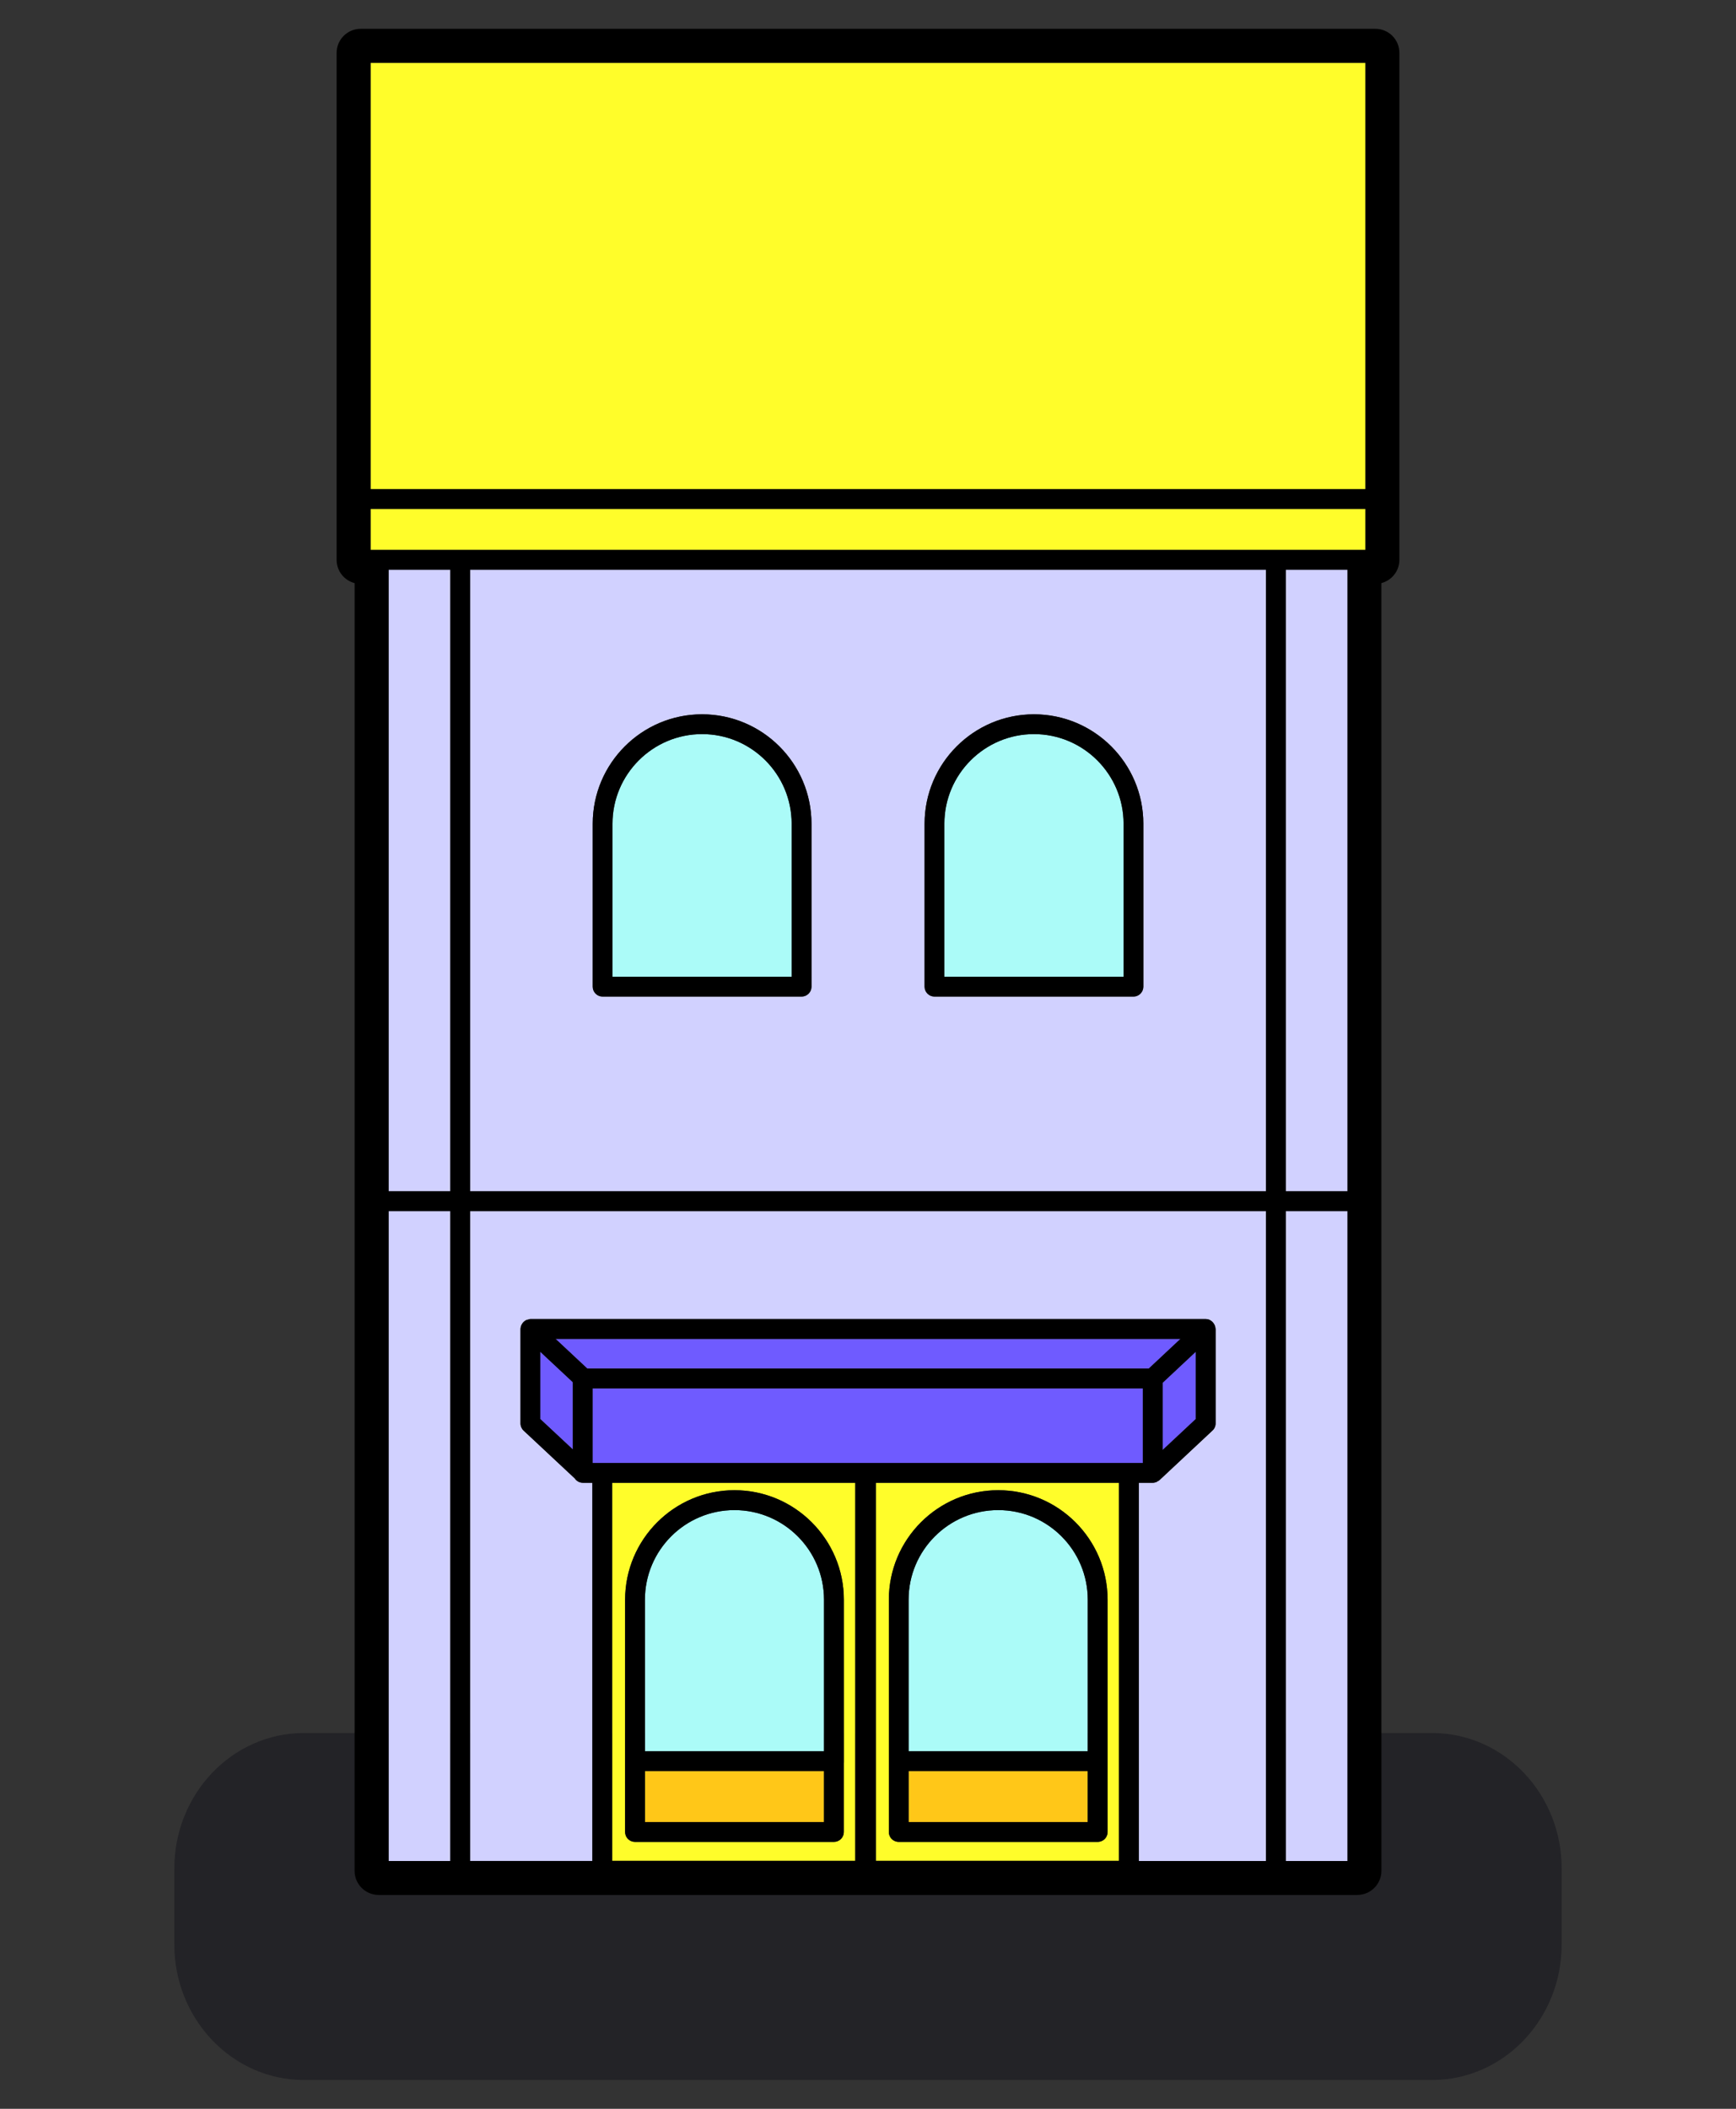
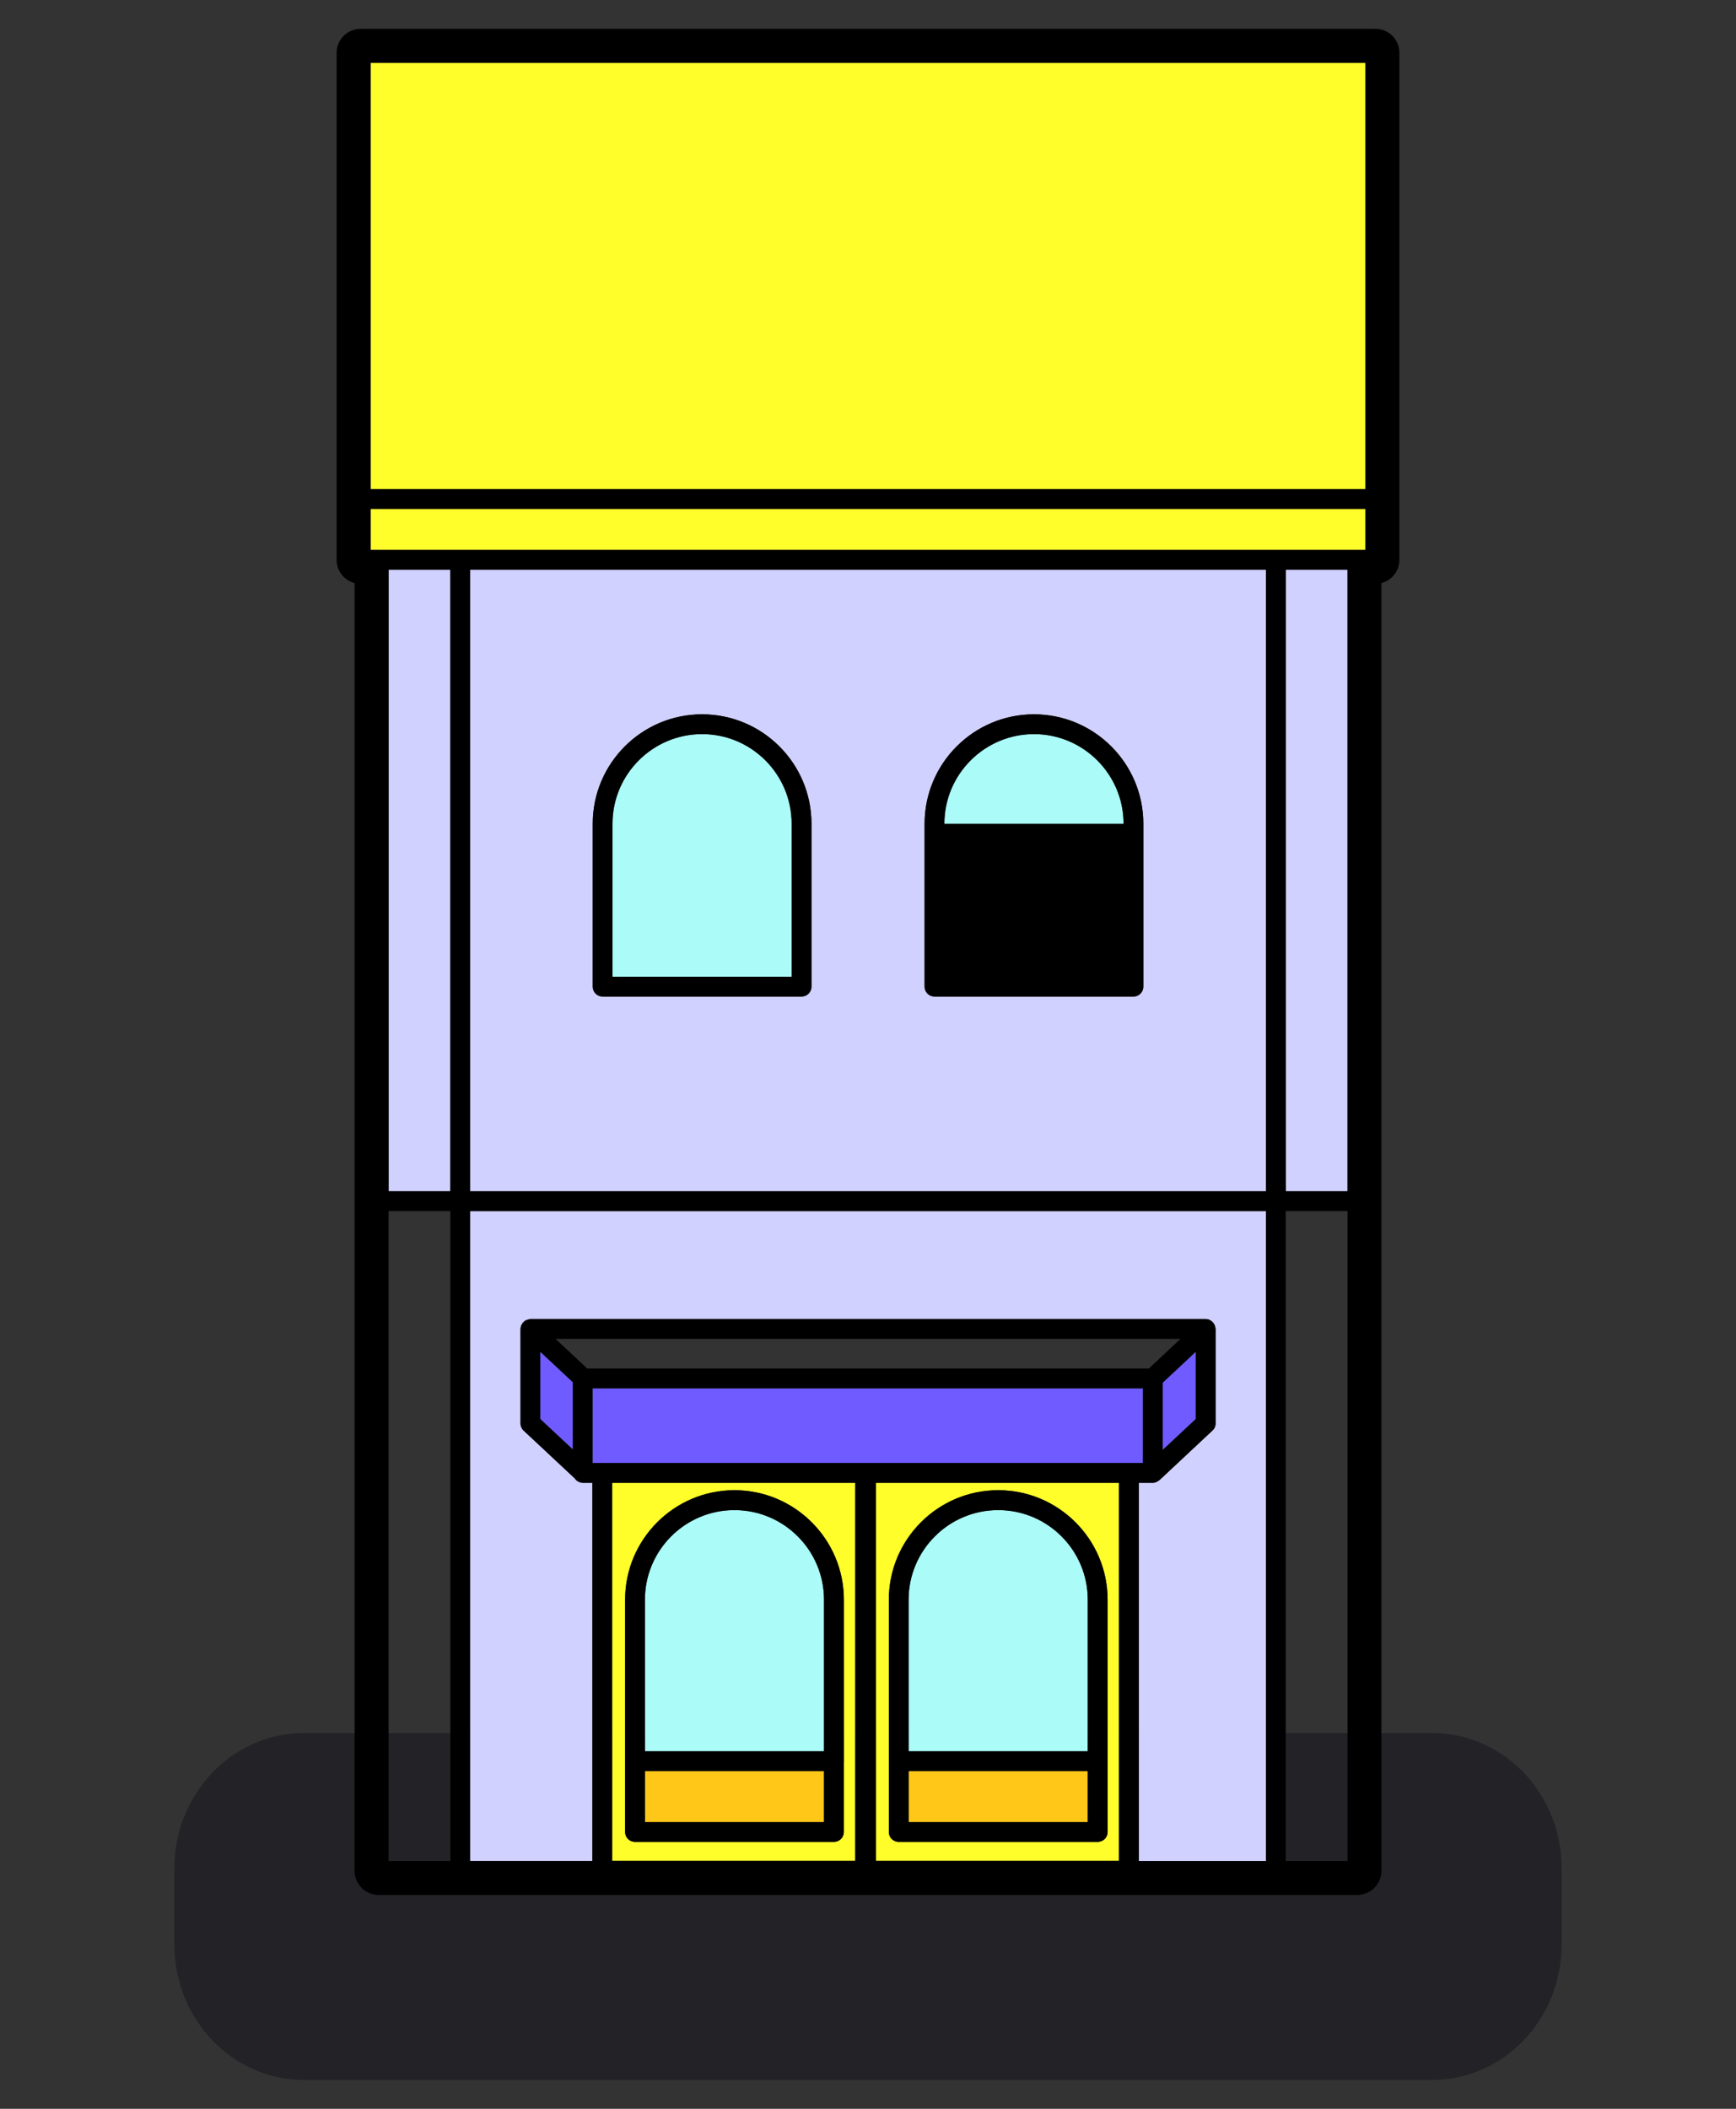
<svg xmlns="http://www.w3.org/2000/svg" version="1.1" id="Calque_1" x="0px" y="0px" width="140px" height="170px" viewBox="-12.5 0 140 170" enable-background="new -12.5 0 140 170" xml:space="preserve">
  <rect x="-12.5" y="0" width="140" height="170" fill="#333333" stroke="none" />
  <g>
    <path id="shadow_9_" opacity="0.4" fill="#0C0A16" enable-background="new    " d="M113.44,156.742   c0,6.043-4.677,10.936-10.459,10.936H12.015c-5.771,0-10.457-4.893-10.457-10.936v-6.102c0-6.043,4.686-10.934,10.457-10.934h90.97   c5.781,0,10.458,4.891,10.458,10.932v6.104H113.44z" />
    <g id="loft">
      <g>
        <rect x="39.51" y="142.768" fill="#FFC718" width="14.442" height="4.117" />
        <rect x="60.773" y="142.768" fill="#FFC718" width="14.449" height="4.117" />
      </g>
      <g>
        <rect x="35.288" y="111.92" fill="#6F5BFF" width="44.379" height="6.016" />
        <polygon fill="#6F5BFF" points="83.928,114.4 83.928,108.973 81.26,111.469 81.26,116.893    " />
        <polygon fill="#6F5BFF" points="31.073,113.717 31.073,114.4 33.693,116.846 33.693,111.422 31.073,108.973    " />
-         <polygon fill="#6F5BFF" points="80.146,110.324 82.701,107.934 32.301,107.934 34.86,110.324    " />
      </g>
      <g>
        <path fill="#ABFBF8" d="M75.223,128.961c0-3.986-3.233-7.225-7.222-7.225c-3.985,0-7.228,3.238-7.228,7.225v12.211h14.449     V128.961z" />
        <path fill="#ABFBF8" d="M53.952,128.961c0-3.986-3.238-7.225-7.222-7.225c-3.985,0-7.221,3.238-7.221,7.225v12.211h14.442     V128.961z" />
        <path fill="#ABFBF8" d="M51.342,66.403c0-3.982-3.237-7.224-7.222-7.224c-3.982,0-7.226,3.241-7.226,7.224v12.341h14.447V66.403z     " />
        <path fill="#ABFBF8" d="M78.11,66.403c0-3.982-3.243-7.224-7.226-7.224s-7.225,3.241-7.225,7.224v12.341h14.45V66.403z" />
      </g>
      <g>
        <path fill="#FFFD2A" d="M36.864,150.012h19.609v-30.479H36.864V150.012z M37.911,142.094v-0.121v-13.012     c0-4.867,3.958-8.828,8.819-8.828c4.864,0,8.823,3.961,8.823,8.828v13.133l-0.003,0.014v5.578c0,0.441-0.358,0.797-0.8,0.797     H38.708c-0.442,0-0.797-0.355-0.797-0.797V142.094z" />
        <rect x="17.383" y="41.02" fill="#FFFD2A" width="80.237" height="3.314" />
        <rect x="17.383" y="5.061" fill="#FFFD2A" width="80.237" height="34.364" />
        <path fill="#FFFD2A" d="M58.134,150.012h19.609v-30.479H58.134V150.012z M59.181,142.094v-0.121v-13.012     c0-4.867,3.953-8.828,8.82-8.828c4.864,0,8.822,3.961,8.822,8.828v13.012v0.121v5.592c0,0.441-0.355,0.797-0.803,0.797H59.981     c-0.445,0-0.801-0.355-0.801-0.797V142.094z" />
      </g>
      <g>
-         <rect x="18.837" y="97.629" fill="#D1D1FF" width="4.982" height="52.395" />
        <rect x="18.837" y="45.932" fill="#D1D1FF" width="4.982" height="50.099" />
        <path fill="#D1D1FF" d="M25.417,96.031h64.174V45.932H25.417V96.031z M62.063,66.403c0-4.864,3.96-8.82,8.821-8.82     c4.866,0,8.82,3.956,8.82,8.82v13.141c-0.002,0.439-0.358,0.795-0.795,0.795H62.862c-0.438,0-0.799-0.355-0.799-0.795V66.403z      M35.3,66.403c0-4.864,3.954-8.82,8.82-8.82c4.863,0,8.821,3.956,8.821,8.82v13.141c0,0.439-0.357,0.795-0.8,0.795H36.097     c-0.439,0-0.797-0.355-0.797-0.795V66.403z" />
-         <rect x="91.188" y="97.629" fill="#D1D1FF" width="4.985" height="52.395" />
        <rect x="91.188" y="45.932" fill="#D1D1FF" width="4.985" height="50.099" />
        <path fill="#D1D1FF" d="M25.417,150.023h9.849v-30.49h-0.774c-0.273,0-0.503-0.148-0.647-0.359l-4.116-3.844     c-0.159-0.148-0.252-0.363-0.252-0.582v-7.615c0-0.004,0.002-0.006,0.002-0.012c0.004-0.137,0.051-0.264,0.113-0.377     c0.019-0.031,0.035-0.055,0.057-0.086c0.076-0.1,0.176-0.18,0.287-0.236c0.01-0.006,0.014-0.018,0.024-0.021     c0.033-0.014,0.07-0.002,0.104-0.012c0.067-0.023,0.133-0.055,0.209-0.055h54.459c0.108,0,0.215,0.023,0.311,0.064l0.008,0.002     c0.015,0.006,0.02,0.021,0.033,0.025c0.107,0.057,0.195,0.135,0.268,0.229c0.023,0.033,0.047,0.063,0.065,0.098     c0.061,0.109,0.101,0.227,0.106,0.354c0.001,0.01,0.009,0.018,0.009,0.027v7.615c0,0.219-0.091,0.434-0.26,0.582l-4.261,3.986     c-0.046,0.043-0.104,0.068-0.157,0.098c-0.03,0.018-0.056,0.043-0.089,0.057c-0.092,0.039-0.193,0.063-0.3,0.063h-1.122v30.49     h10.248V97.629H25.417V150.023z" />
      </g>
      <g>
        <path d="M98.425,2.323H16.583c-1.068,0-1.936,0.87-1.936,1.938v35.966v0.208v4.698c0,0.899,0.613,1.657,1.449,1.873v49.823     v53.988c0,1.072,0.869,1.943,1.938,1.943h6.582h65.774h6.571c1.071,0,1.943-0.871,1.943-1.943V96.828V47.005     c0.832-0.215,1.45-0.974,1.45-1.873v-4.698v-0.208V4.26C100.357,3.193,99.489,2.323,98.425,2.323z M23.819,150.023h-4.982V97.629     h4.982V150.023z M23.819,96.031h-4.982V45.932h4.982V96.031z M32.301,107.934h50.4l-2.555,2.391H34.86L32.301,107.934z      M33.693,111.422v5.424l-2.62-2.445v-0.684v-4.744L33.693,111.422z M83.928,108.973v5.428l-2.668,2.492v-5.424L83.928,108.973z      M35.288,111.92h44.379v6.016H35.288V111.92z M56.474,150.012H36.864v-30.479h19.609V150.012z M77.743,150.012H58.134v-30.479     h19.609V150.012z M89.591,150.023H79.343v-30.49h1.122c0.106,0,0.208-0.023,0.3-0.063c0.033-0.014,0.059-0.039,0.089-0.057     c0.054-0.029,0.111-0.055,0.157-0.098l4.261-3.986c0.169-0.148,0.26-0.363,0.26-0.582v-7.615c0-0.01-0.008-0.018-0.009-0.027     c-0.006-0.127-0.046-0.244-0.106-0.354c-0.019-0.035-0.042-0.064-0.065-0.098c-0.072-0.094-0.16-0.172-0.268-0.229     c-0.014-0.004-0.019-0.02-0.033-0.025l-0.008-0.002c-0.096-0.041-0.202-0.064-0.311-0.064H30.272     c-0.076,0-0.142,0.031-0.209,0.055c-0.034,0.01-0.071-0.002-0.104,0.012c-0.011,0.004-0.015,0.016-0.024,0.021     c-0.111,0.057-0.211,0.137-0.287,0.236c-0.021,0.031-0.038,0.055-0.057,0.086c-0.063,0.113-0.109,0.24-0.113,0.377     c0,0.006-0.002,0.008-0.002,0.012v7.615c0,0.219,0.093,0.434,0.252,0.582l4.116,3.844c0.145,0.211,0.374,0.359,0.647,0.359h0.774     v30.49h-9.849V97.629h64.174V150.023z M89.591,96.031H25.417V45.932h64.174V96.031z M96.173,150.023h-4.985V97.629h4.985V150.023     z M96.173,96.031h-4.985V45.932h4.985V96.031z M97.62,44.334H17.383V41.02H97.62V44.334z M97.62,39.425H17.383V5.061H97.62     V39.425z" />
        <path d="M36.097,80.338h16.045c0.442,0,0.8-0.355,0.8-0.795V66.403c0-4.864-3.958-8.82-8.821-8.82c-4.866,0-8.82,3.956-8.82,8.82     v13.141C35.3,79.983,35.657,80.338,36.097,80.338z M36.895,66.403c0-3.982,3.243-7.224,7.226-7.224     c3.984,0,7.222,3.241,7.222,7.224v12.341H36.895V66.403z" />
-         <path d="M62.862,80.338H78.91c0.437,0,0.793-0.355,0.795-0.795V66.403c0-4.864-3.954-8.82-8.82-8.82     c-4.861,0-8.821,3.956-8.821,8.82v13.141C62.063,79.983,62.425,80.338,62.862,80.338z M63.66,66.403     c0-3.982,3.242-7.224,7.225-7.224s7.226,3.241,7.226,7.224v12.341H63.66V66.403z" />
+         <path d="M62.862,80.338H78.91c0.437,0,0.793-0.355,0.795-0.795V66.403c0-4.864-3.954-8.82-8.82-8.82     c-4.861,0-8.821,3.956-8.821,8.82v13.141C62.063,79.983,62.425,80.338,62.862,80.338z M63.66,66.403     c0-3.982,3.242-7.224,7.225-7.224s7.226,3.241,7.226,7.224H63.66V66.403z" />
        <path d="M38.708,148.482h16.043c0.441,0,0.8-0.355,0.8-0.797v-5.578l0.003-0.014v-13.133c0-4.867-3.959-8.828-8.823-8.828     c-4.861,0-8.819,3.961-8.819,8.828v13.012v0.121v5.592C37.911,148.127,38.266,148.482,38.708,148.482z M39.51,128.961     c0-3.986,3.235-7.225,7.221-7.225c3.983,0,7.222,3.238,7.222,7.225v12.211H39.51V128.961z M39.51,142.768h14.442v4.117H39.51     V142.768z" />
        <path d="M59.981,148.482h16.039c0.447,0,0.803-0.355,0.803-0.797v-5.592v-0.121v-13.012c0-4.867-3.958-8.828-8.822-8.828     c-4.867,0-8.82,3.961-8.82,8.828v13.012v0.121v5.592C59.181,148.127,59.536,148.482,59.981,148.482z M60.773,128.961     c0-3.986,3.242-7.225,7.228-7.225c3.988,0,7.222,3.238,7.222,7.225v12.211H60.773V128.961z M60.773,142.768h14.449v4.117H60.773     V142.768z" />
      </g>
    </g>
  </g>
</svg>